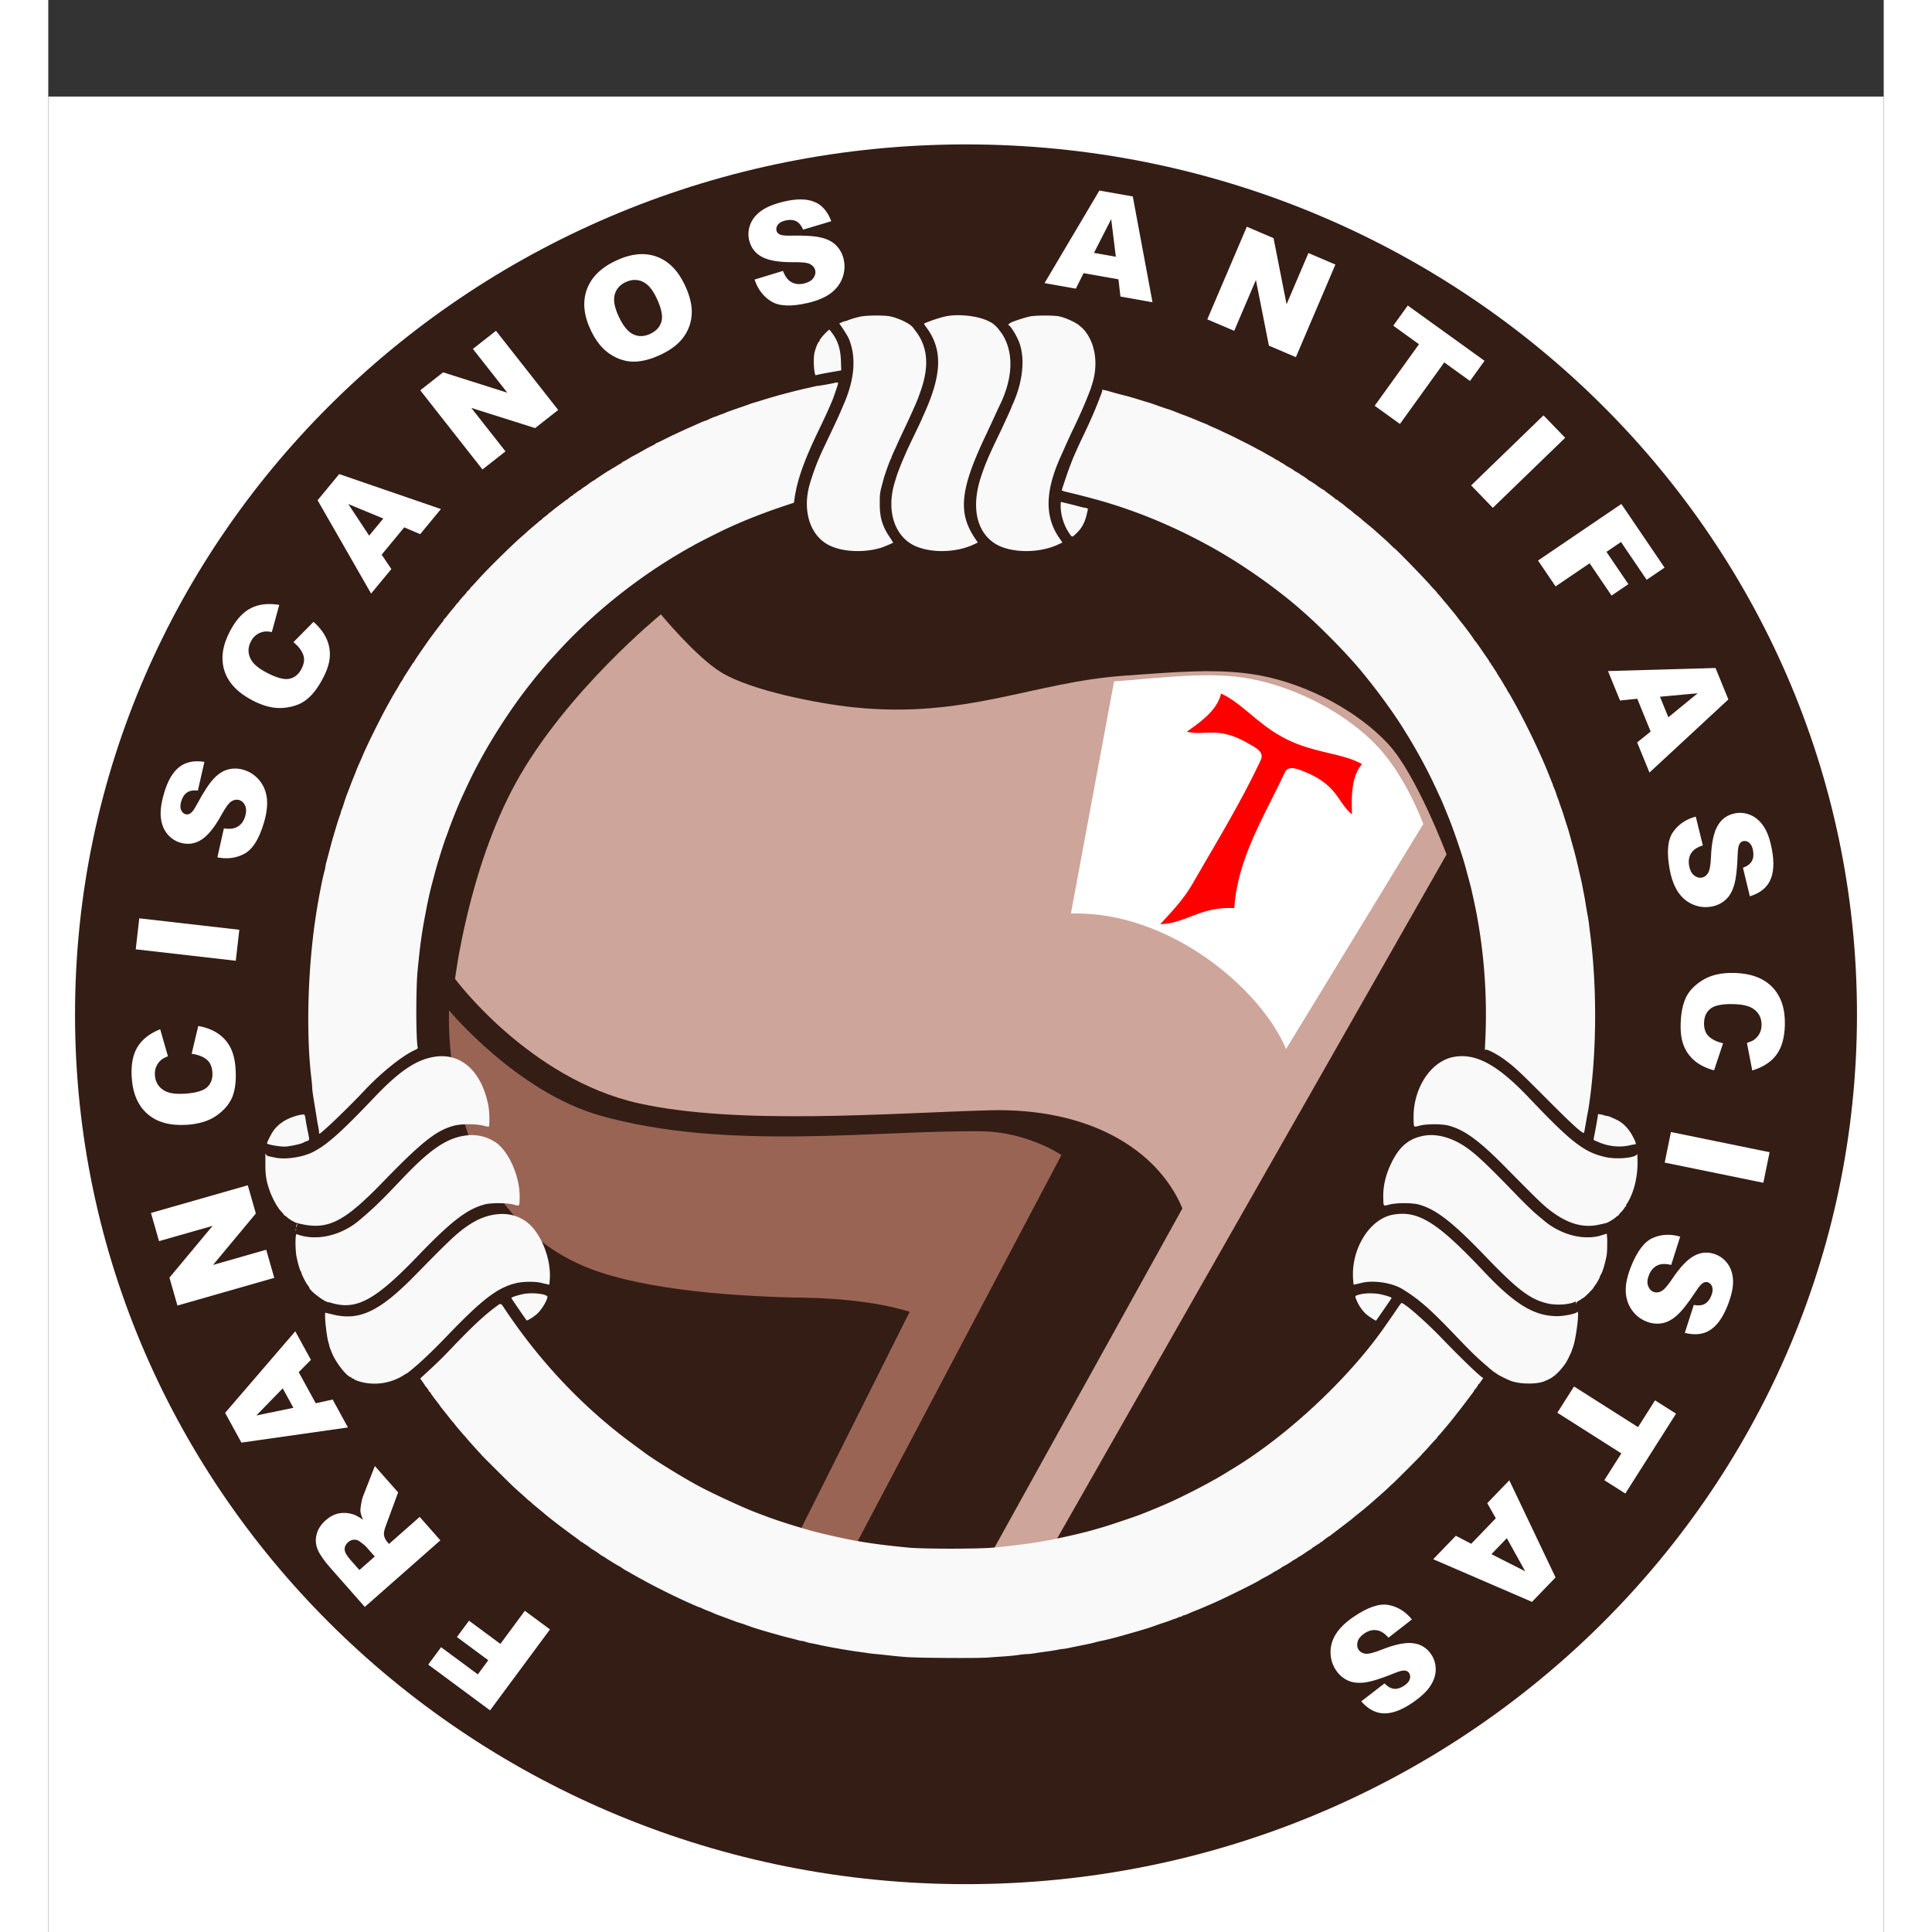
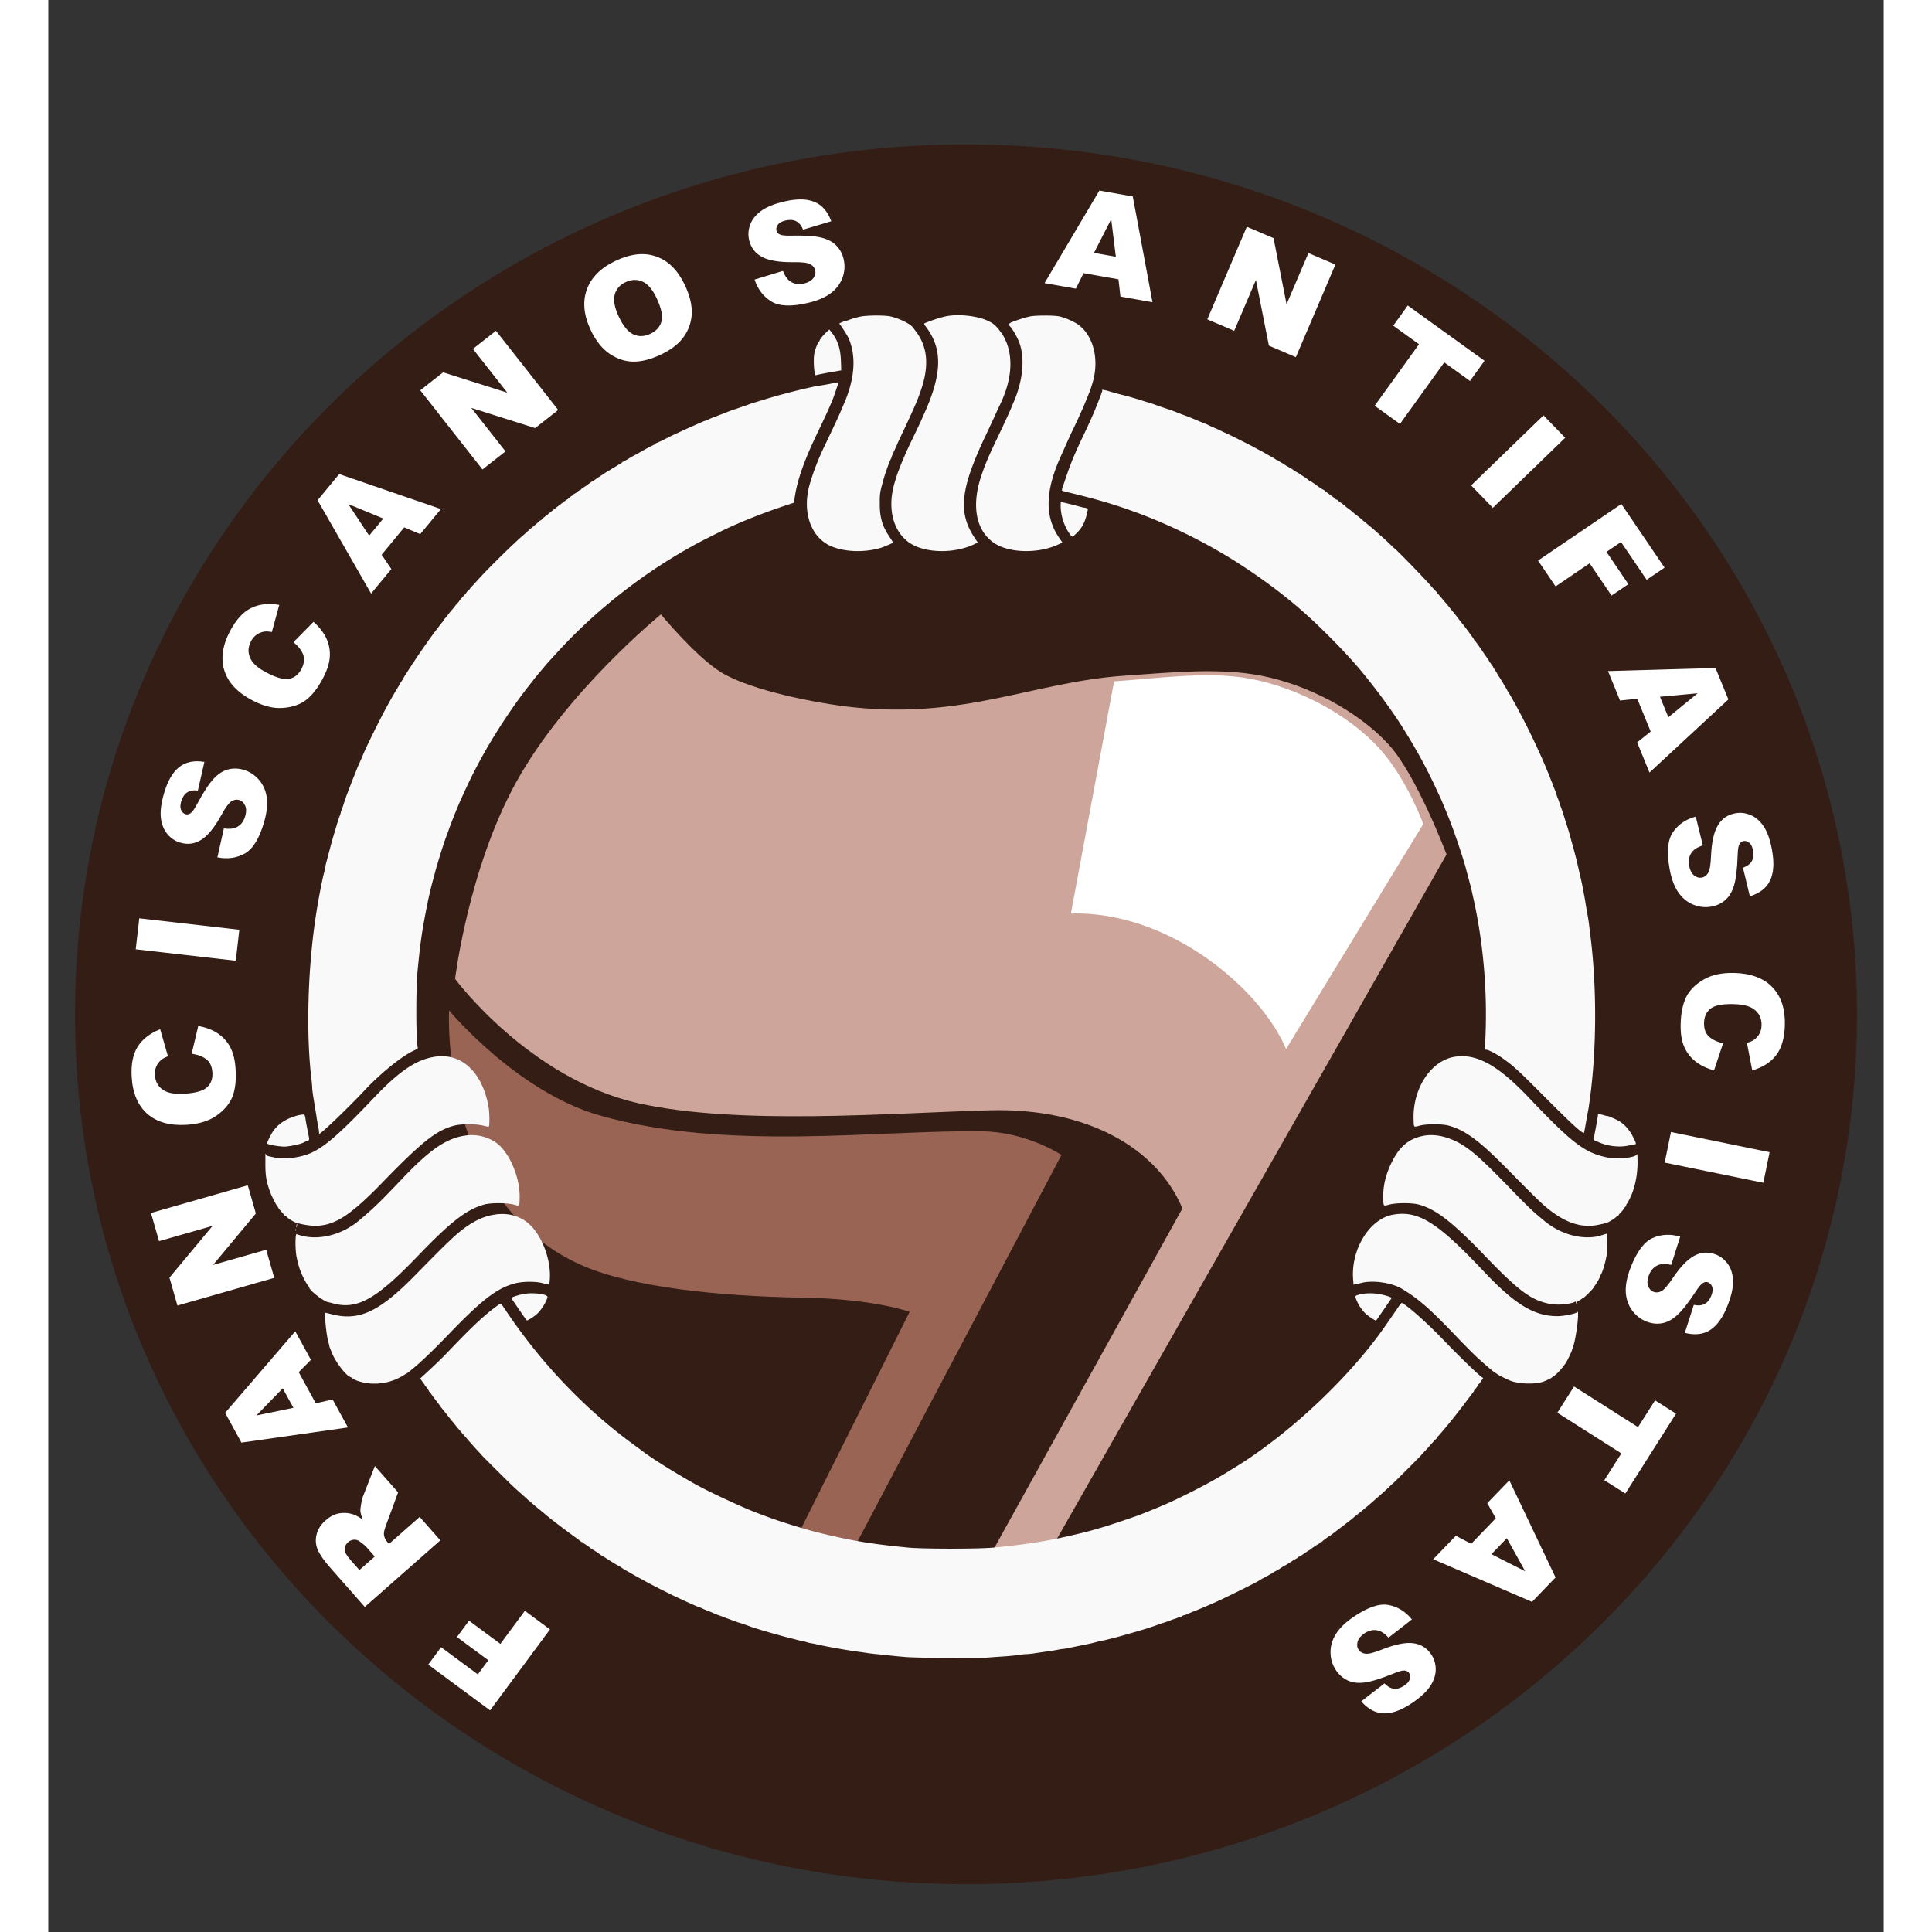
<svg xmlns="http://www.w3.org/2000/svg" height="2500" viewBox="0 -10.141 192.756 202.897" width="2500">
  <rect x="0" y="-10.141" width="192.756" height="202.897" fill="#333333" stroke="none" />
-   <path clip-rule="evenodd" d="m0 0h192.756v192.756h-192.756z" fill="#fff" fill-rule="evenodd" />
  <path d="m2.809 96.378c0-50.453 41.892-91.354 93.569-91.354s93.57 40.9 93.57 91.354c0 50.453-41.893 91.354-93.57 91.354s-93.57-40.9-93.57-91.354z" fill="#341d15" />
  <path d="m46.397 169.48-6.494-4.806 1.351-1.827 3.857 2.854 1.098-1.485-3.294-2.437 1.27-1.717 3.294 2.438 2.57-3.474 2.639 1.953zm-5.222-17.855-7.934 6.992-3.6-4.085q-1.003-1.137-1.337-1.91-.335-.772-.129-1.607.2-.83.958-1.499.66-.582 1.39-.725.725-.138 1.456.092.466.147 1.073.584-.24-.567-.271-.896-.022-.221.073-.757.09-.541.187-.78l1.256-3.213 2.442 2.77-1.27 3.447q-.252.664-.22.983.05.427.345.763l.19.216 3.22-2.838zm-6.89 1.697-.91-1.034q-.148-.168-.681-.554-.263-.2-.597-.176-.339.02-.598.249-.385.339-.376.763.01.425.6 1.096l.95 1.077zm-7.985-19.36 1.787 3.265 1.778-.389 1.604 2.93-11.185 1.592-1.712-3.125 7.367-8.566 1.642 3zm-1.677 1.7-2.773 2.85 3.892-.806zm-11.059-8.694-.839-2.934 4.53-5.437-5.624 1.608-.847-2.961 10.168-2.908.847 2.962-4.495 5.404 5.583-1.596.845 2.954zm1.494-26.45.692-2.91q1.22.215 2.064.785.843.57 1.31 1.468.465.89.55 2.308.104 1.721-.327 2.846-.438 1.117-1.65 1.985-1.213.868-3.179.987-2.62.158-4.109-1.147-1.495-1.312-1.649-3.861-.12-1.995.618-3.18.737-1.194 2.374-1.85l.815 2.842q-.473.18-.687.36-.358.296-.535.704-.178.408-.149.898.067 1.109.996 1.645.69.407 2.108.321 1.757-.106 2.38-.678.616-.572.558-1.537-.057-.936-.611-1.38-.555-.45-1.569-.606zm-5.874-10.964.372-3.254 10.507 1.203-.372 3.254zm8.576-9.656.68-3.04q.755.113 1.223-.074.757-.306 1.018-1.207.195-.672-.012-1.122-.212-.46-.628-.58-.395-.115-.807.14-.412.257-1.055 1.437-1.063 1.93-2.088 2.587-1.026.663-2.218.318-.783-.228-1.345-.879-.567-.66-.698-1.682-.137-1.031.324-2.618.565-1.947 1.587-2.754 1.019-.816 2.654-.552l-.685 3.009q-.72-.082-1.142.209-.42.284-.613.949-.16.547-.004.892.148.344.48.44.243.07.504-.102.265-.163.68-.944 1.04-1.93 1.754-2.683.71-.763 1.499-.97.79-.214 1.621.027.977.284 1.645 1.064t.816 1.874q.14 1.092-.287 2.568-.752 2.591-2.04 3.3-1.286.707-2.863.393zm7.99-22.603 2.102-2.129q.93.818 1.355 1.744.425.925.358 1.934-.064 1.002-.727 2.259-.805 1.525-1.756 2.262-.955.728-2.442.84-1.487.113-3.229-.806-2.322-1.225-2.917-3.113-.597-1.898.595-4.156.932-1.768 2.179-2.399 1.25-.637 2.99-.347l-.78 2.852q-.498-.092-.773-.05-.46.068-.824.324-.363.257-.592.69-.519.983-.004 1.924.378.705 1.635 1.369 1.557.821 2.387.655.823-.169 1.274-1.024.438-.83.194-1.496-.24-.673-1.026-1.333zm11.63-12.052-2.37 2.87 1.02 1.507-2.128 2.574-5.62-9.8 2.27-2.747 10.683 3.672-2.177 2.636zm-2.198-.928-3.676-1.52 2.191 3.316zm3.882-13.467 2.4-1.886 6.745 2.14-3.615-4.6 2.422-1.903 6.534 8.315-2.422 1.903-6.702-2.119 3.588 4.566-2.416 1.899zm17.916-6.295q-1.115-2.338-.433-4.261.682-1.923 3.008-3.03 2.383-1.136 4.284-.467 1.897.662 2.996 2.967.797 1.674.742 3.019-.051 1.334-.834 2.442-.78 1.099-2.368 1.856-1.615.769-2.922.76-1.3-.012-2.488-.812-1.189-.8-1.986-2.474zm2.956-1.392q.688 1.445 1.523 1.823.842.374 1.766-.067.951-.453 1.178-1.32.226-.866-.537-2.468-.642-1.349-1.484-1.707-.839-.367-1.77.076-.892.425-1.132 1.314-.24.89.456 2.349zm14.238-3.944 2.981-.906q.273.714.666 1.028.64.509 1.552.293.68-.161.971-.564.296-.41.196-.832-.095-.4-.52-.633-.426-.233-1.77-.211-2.204.025-3.28-.543-1.082-.567-1.368-1.774-.188-.793.102-1.603.296-.82 1.12-1.437.83-.626 2.438-1.007 1.973-.467 3.18.026 1.211.484 1.786 2.038l-2.956.885q-.283-.667-.744-.891-.454-.226-1.128-.067-.555.132-.779.437-.226.298-.146.635.058.245.336.387.273.15 1.157.127 2.191-.045 3.2.206 1.013.242 1.581.827.576.582.775 1.425.234.99-.115 1.955-.35.965-1.23 1.632-.881.661-2.377 1.015-2.625.622-3.875-.15t-1.753-2.298zm38.216-.024-3.665-.65-.809 1.63-3.289-.582 5.758-9.72 3.509.621 2.07 11.106-3.367-.596zm-.276-2.371-.488-3.948-1.806 3.541zm13.756-3.152 2.807 1.198 1.366 6.944 2.297-5.38 2.833 1.209-4.152 9.726-2.833-1.21-1.363-6.895-2.28 5.34-2.826-1.206zm16.903 8.274 8.06 5.805-1.526 2.119-2.704-1.948-4.654 6.463-2.652-1.91 4.654-6.462-2.704-1.948zm14.253 11.538 2.278 2.353-7.599 7.355-2.278-2.353zm8.176 9.304 4.538 6.684-1.88 1.277-2.695-3.969-1.527 1.037 2.301 3.39-1.766 1.2-2.302-3.39-3.575 2.427-1.844-2.715zm3.079 23.9-1.408-3.446-1.81.187-1.264-3.092 11.293-.322 1.349 3.299-8.285 7.68-1.294-3.165zm1.858-1.5 3.077-2.52-3.959.364zm2.876 10.43.744 3.025q-.727.234-1.063.61-.542.61-.375 1.534.124.688.51 1 .395.317.82.24.405-.073.66-.485.256-.413.307-1.756.093-2.202.719-3.246.624-1.05 1.845-1.271.802-.145 1.595.188.802.34 1.374 1.196.581.863.875 2.489.36 1.995-.197 3.173-.549 1.184-2.132 1.675l-.724-3q.68-.247.93-.695.25-.441.127-1.123-.101-.56-.394-.8-.286-.243-.626-.181-.249.045-.405.315-.165.264-.189 1.148-.073 2.19-.378 3.184-.296.999-.91 1.535-.613.543-1.465.697-1.001.18-1.946-.22-.945-.402-1.564-1.316-.613-.916-.886-2.428-.48-2.655.359-3.862.837-1.206 2.389-1.626zm2.868 23.813-.946 2.838q-1.196-.322-1.986-.965t-1.176-1.577q-.385-.927-.345-2.348.048-1.723.576-2.805.535-1.075 1.82-1.833 1.283-.758 3.252-.703 2.625.073 3.992 1.505 1.374 1.438 1.303 3.99-.056 1.998-.896 3.115-.84 1.124-2.528 1.632l-.56-2.902q.487-.138.715-.298.382-.263.595-.654.213-.391.227-.881.031-1.11-.846-1.727-.651-.466-2.072-.506-1.76-.049-2.43.466-.664.516-.691 1.482-.026.938.486 1.428.513.498 1.51.743zm4.887 11.435-.656 3.209-10.36-2.12.656-3.21zm-9.39 8.865-.942 2.97q-.742-.18-1.224-.035-.781.24-1.12 1.114-.253.652-.086 1.12.171.476.575.632.383.149.816-.07.433-.22 1.177-1.34 1.227-1.829 2.305-2.394 1.08-.571 2.237-.123.76.295 1.263.993.508.707.55 1.737.045 1.039-.552 2.579-.732 1.89-1.822 2.605-1.085.724-2.692.318l.945-2.937q.71.144 1.157-.109.443-.246.694-.891.205-.532.081-.89-.118-.355-.44-.48-.236-.091-.51.058-.279.14-.76.882-1.205 1.83-1.982 2.52-.774.697-1.577.835-.807.144-1.614-.17-.948-.367-1.545-1.202t-.65-1.938q-.045-1.1.51-2.533.976-2.516 2.32-3.11 1.344-.592 2.887-.141zm-.435 18.593-5.326 8.385-2.205-1.4 1.788-2.814-6.723-4.27 1.753-2.758 6.722 4.27 1.787-2.813zm-21.509 13.662 2.583-2.68-.901-1.58 2.318-2.405 4.855 10.201-2.473 2.566-10.373-4.478 2.373-2.462zm2.122 1.093 3.548 1.797-1.931-3.474zm-8.35 6.853-2.458 1.913q-.51-.568-.99-.72-.78-.246-1.554.282-.577.395-.704.875-.129.49.115.847.232.34.713.404.481.065 1.728-.437 2.048-.813 3.256-.669 1.214.14 1.914 1.166.46.673.479 1.533.018.87-.531 1.743-.55.882-1.915 1.814-1.674 1.143-2.977 1.115-1.304-.018-2.399-1.262l2.442-1.886q.504.52 1.015.565.505.049 1.077-.342.47-.321.57-.687.105-.359-.09-.645-.143-.208-.454-.24-.308-.043-1.125.296-2.03.827-3.06.954-1.033.138-1.774-.204-.746-.338-1.234-1.053-.573-.84-.593-1.866-.019-1.027.563-1.965.586-.933 1.855-1.8 2.228-1.521 3.671-1.25 1.444.273 2.46 1.518z" fill="#fff" stroke-width=".938" />
  <path d="m64.338 54.38s-9.942 8.087-15.223 17.667c-5.002 9.076-6.395 20.612-6.395 20.612s7.765 10.5 19.276 13.066c10.478 2.336 26.394 1.025 36.841.736 10.435-.289 17.685 4.104 20.267 10.306l-21.296 38.439c3.575-.232 3.574-.227 6.334-.6l42.705-75.014s-3.169-8.405-6.125-11.594c-3.243-3.498-8.46-6.23-13.331-7.177-4.38-.85-9.198-.364-14.412 0-9.527.665-16.623 4.559-28.464 3.313-3.646-.384-10.736-1.743-13.872-3.681-2.652-1.64-6.305-6.073-6.305-6.073z" fill="#cda59a" fill-rule="evenodd" />
  <path d="m42.09 95.971s7.115 8.564 15.853 11.042c13.357 3.788 29.324 1.489 40.173 1.657 4.676.072 8.287 2.484 8.287 2.484l-22.683 42.985-6.125-.829 12.865-25.685s-3.8-1.365-11.095-1.482c-9.253-.149-18.171-1.138-23.314-3.395-14.998-6.582-13.962-26.777-13.962-26.777z" fill="#9a6455" fill-rule="evenodd" />
-   <path d="m131.665 64.92c-.037.002-.687.435-5.373 3.578l-1.477.988-.49.325-.309-.118c-.168-.068-.41-.158-.538-.205s-.268-.105-.31-.13-.174-.08-.288-.12a36.158 36.158 0 0 1 -1.12-.44c-.158-.065-.393-.154-.515-.198s-.254-.1-.296-.124-.171-.079-.286-.119c-1.656-.48-2.804-1.368-4.572-1.79l2.34 8.553-4.947 8.451 8.183-1.227 2.958 7.836 4.98-8.724.662-.17c2.915-.748 3.484-.893 3.633-.93.236-.057 1.075-.27 2.724-.696.77-.197 1.414-.358 1.428-.354.054.008.069-.068.023-.12a1.512 1.512 0 0 0 -.204-.17 2.591 2.591 0 0 1 -.26-.203 5.516 5.516 0 0 0 -.283-.222c-.1-.077-.253-.194-.34-.265-.194-.154-.545-.428-.86-.674a51.525 51.525 0 0 1 -.478-.377 26.167 26.167 0 0 1 -.447-.353 7.11 7.11 0 0 0 -.295-.229c-.09-.065-.23-.175-.656-.514l-.462-.365a39.097 39.097 0 0 1 -.87-.684c-.075-.06-.212-.168-.306-.239-.254-.192-.823-.64-1.352-1.066l-.099-.08.024-.396c.015-.219.054-.846.087-1.394.12-1.864.223-3.463.32-5.018.055-.854.104-1.647.115-1.762.02-.222.014-.258-.044-.255zm-1.789 10.149c.02.024-.066.188-.422.807-.393.683-.451.774-.493.767a79.68 79.68 0 0 1 -1.942-1.098c-1.703-.98-1.896-1.084-1.93-1.058-.074.06-.64 1.072-.627 1.123.01.035.436.29 1.768 1.056 1.455.837 1.755 1.017 1.763 1.06.007.034-.113.26-.413.77l-.425.721-1.777-1.013c-1.274-.73-1.79-1.013-1.826-1.007-.041.009-.126.144-.45.719l-.398.71 1.966 1.14c1.404.811 1.973 1.152 1.986 1.185-.29.635-.505.953-.928 1.688l-.063-.016c-.085-.023-6.144-3.508-6.23-3.585l-.067-.061 2.154-3.733 2.158-3.734.065.018c.08.027 6.097 3.498 6.131 3.54z" fill="#319700" />
  <path d="m107.395 85.795c10.435-.289 20.014 8.03 22.596 14.233l14.41-23.634s-1.76-4.861-4.717-8.05c-3.243-3.498-8.46-6.23-13.33-7.177-4.38-.85-9.212-.116-14.426.247z" fill="#fff" fill-rule="evenodd" />
  <path d="m85.273 23.112a8.479 8.479 0 0 0 -1.338.4 1.08 1.08 0 0 1 -.286.083c-.067 0-.355.123-.577.233l.026.067c.058 0 .825 1.194.946 1.47.84 1.935.655 4.336-.538 7.027-.03.066-.168.39-.308.72-.225.529-.505 1.129-1.739 3.724a25.379 25.379 0 0 0 -1.474 3.813c-.83 2.8 0 5.46 2.019 6.473 1.394.699 3.617.81 5.43.27.245-.073 1.188-.47 1.287-.54.015-.011-.116-.228-.29-.482-.833-1.222-1.107-2.107-1.109-3.59-.001-1.137-.004-1.122.402-2.611.165-.605.692-2.053.779-2.14a.197.197 0 0 0 .043-.122c0-.043.135-.366.3-.717s.3-.648.3-.66c0-.02.094-.222.706-1.526a84.765 84.765 0 0 0 1.076-2.342c.348-.79.4-.924.688-1.741.89-2.53.759-4.507-.408-6.131l-.363-.49c-.258-.404-1.41-.984-2.398-1.209-.61-.138-2.504-.126-3.174.021m8.917-.016c-.587.134-1.289.363-2.057.67-.21.084-.216.06.132.54 1.688 2.32 1.584 4.949-.362 9.186-.096.209-.175.39-.175.404s-.179.397-.397.852l-.758 1.577c-.388.808-.861 1.89-1.104 2.52l-.232.603c-.08.206-.18.515-.357 1.11-.92 3.076.069 5.854 2.398 6.741 1.794.684 4.304.549 6.05-.325l.287-.143-.293-.434c-1.82-2.699-1.556-5.18 1.158-10.876.218-.458.602-1.283.852-1.831.25-.549.477-1.04.503-1.092 1.505-2.977 1.605-5.778.276-7.757-.367-.445-.157-.27-.609-.736-.304-.284-.371-.329-.82-.546-1.12-.543-3.2-.757-4.492-.463m8.888-.001c-.583.13-1.734.507-2.042.669l-.262.214c.203-.053.948 1.129 1.234 1.958.593 1.72.304 4.164-.764 6.465a1.284 1.284 0 0 0 -.088.222c0 .056-.857 1.928-1.352 2.952-1.038 2.15-1.426 3.064-1.856 4.37-1.022 3.11-.492 5.705 1.423 6.966 1.584 1.042 4.618 1.1 6.695.128l.437-.205-.34-.495c-1.544-2.242-1.48-4.943.203-8.633.068-.148.286-.635.483-1.08.198-.446.515-1.136.703-1.532a65.679 65.679 0 0 0 1.122-2.432c.368-.85.78-1.9.815-2.025l.157-.502c.683-2.19.262-4.509-1.058-5.829l-.394-.335c-.231-.187-1.229-.712-1.994-.88-.588-.129-2.541-.126-3.122.004m-21.051 1.37c-.48.399-1.048 1.046-1.048 1.234 0 .031-.021.057-.047.057-.085 0-.36.681-.466 1.151-.156.696-.034 2.478.16 2.357.064-.039.82-.19 1.764-.354l.744-.13.144-.028-.034-.972c-.045-1.322-.336-2.2-1.01-3.052l-.172-.217m.328 5.6c-.495.105-1.421.264-1.53.263-.05-.001-.213.028-.361.064-.149.036-.46.107-.69.157-.388.085-.606.136-1.352.32-.407.101-1.627.422-1.831.482-.1.03-.343.099-.54.156-.331.093-.757.222-1.382.418-.132.041-.402.122-.6.18s-.443.14-.544.181c-.1.042-.641.231-1.201.42-.56.19-1.085.38-1.168.422a4.24 4.24 0 0 1 -.45.179c-.166.056-.386.14-.49.186s-.207.084-.228.084c-.05 0-.552.214-.774.331a.812.812 0 0 1 -.23.09c-.034 0-.16.043-.281.096l-.4.174-.45.2c-.149.068-.405.182-.57.253-.165.072-.557.25-.871.397s-.652.303-.75.348c-.1.045-.33.156-.511.246l-.793.396c-.255.127-.492.231-.526.231s-.062.021-.062.047-.183.135-.406.243c-.37.18-.623.317-1.306.71-.132.075-.375.207-.54.292a7.727 7.727 0 0 0 -.46.258c-.335.214-.729.432-.779.432-.029 0-.052.022-.052.049s-.088.095-.196.15c-.107.057-.276.156-.375.221s-.234.146-.3.18c-.066.035-.201.116-.3.18s-.219.138-.266.16-.304.186-.57.364l-.598.394c-.062.04-.173.12-.25.178a.6.6 0 0 1 -.176.106c-.032 0-.398.257-.662.466a7.167 7.167 0 0 1 -.346.225c-.156.099-.285.2-.285.224 0 .025-.03.045-.069.045s-.184.095-.325.21c-.141.116-.286.21-.322.21a.064.064 0 0 0 -.065.063c0 .034-.046.08-.102.1-.107.042-.258.154-.447.333a.466.466 0 0 1 -.144.105c-.018 0-.065.027-.105.06s-.368.283-.73.555-.72.557-.798.631-.167.135-.198.135c-.032 0-.058.022-.058.049s-.175.177-.39.335-.39.311-.39.342c0 .03-.027.055-.06.055s-.11.047-.17.105c-.112.107-.164.151-.851.73-.215.18-.446.384-.515.453a5.34 5.34 0 0 1 -.3.27c-.945.791-3.75 3.548-4.769 4.688-.28.314-.584.643-.675.733s-.168.184-.17.21c0 .026-.082.113-.18.195-.097.08-.177.166-.177.19s-.075.12-.165.216c-.329.342-.676.757-.676.806 0 .028-.022.051-.05.051s-.133.115-.234.256-.27.35-.375.465c-.104.115-.328.392-.497.615-.17.224-.33.406-.357.406s-.048.034-.048.075c0 .042-.061.144-.135.227-.157.175-1.253 1.633-1.552 2.064l-.417.6c-.797 1.15-1.019 1.484-1.019 1.537 0 .033-.022.06-.05.06s-.088.075-.135.166-.107.192-.134.225-.168.25-.312.48c-.146.232-.286.448-.312.481s-.113.182-.193.33-.161.284-.18.3c-.034.03-.123.178-.29.48a6.958 6.958 0 0 1 -.183.31c-.127.2-.467.782-.644 1.102-.072.132-.208.375-.3.54-.76 1.36-2.284 4.438-2.659 5.375a17.71 17.71 0 0 1 -.221.51c-.297.66-.322.719-.45 1.051-.07.182-.15.384-.177.45-.19.464-.306.755-.39.976l-.192.511-.202.525c-.125.32-.204.553-.37 1.081-.067.215-.16.48-.207.588s-.085.23-.085.269c0 .04-.054.207-.119.373s-.202.585-.305.932l-.305 1.02c-.146.489-.257.881-.387 1.382-.195.75-.259.994-.382 1.451a4.194 4.194 0 0 0 -.124.565c0 .058-.038.243-.085.41-.25.9-.68 3.153-.96 5.05-.807 5.45-.975 12.095-.423 16.703.048.4.087.843.087.983s.053.583.117.983l.336 2.064c.023.19.092.598.154.907s.114.64.114.736.014.173.03.173c.19 0 3.06-2.753 4.72-4.525 1.721-1.84 3.932-3.625 5.238-4.23.32-.149.403-.213.38-.296-.193-.688-.206-6.142-.019-8.063.274-2.815.427-3.911.855-6.155.27-1.422.499-2.422.808-3.543.073-.264.153-.562.177-.66.18-.722.952-3.193 1.136-3.64.033-.08.145-.387.25-.684.343-.965.966-2.526 1.318-3.303.885-1.952 1.386-2.967 2.18-4.414 1.326-2.422 3.227-5.318 4.845-7.384l.66-.844c.26-.33 1.491-1.798 1.561-1.86.019-.017.428-.463.91-.991 3.64-3.994 8.181-7.653 12.984-10.463.523-.306.963-.557.977-.557s.126-.063.25-.14c.293-.185 2.618-1.367 3.483-1.771 1.856-.868 4.067-1.736 6.258-2.46l.87-.288.08-.538c.272-1.84.982-3.861 2.383-6.783.754-1.572.944-1.98 1.273-2.73.358-.818.404-.936.711-1.856.278-.835.31-.78-.363-.637m28.27.674c.075.043.055.111-.31 1.053-.495 1.279-.955 2.323-1.778 4.037-.39.813-.918 2-1.082 2.432a91.39 91.39 0 0 1 -.208.54c-.2.517-.841 2.415-.841 2.49 0 .038.195.115.435.172 3.139.747 5.004 1.294 7.371 2.161 3.03 1.11 6.292 2.666 9.188 4.383 2.775 1.645 5.853 3.86 8.077 5.811 1.097.963 1.582 1.418 2.813 2.634 1.166 1.152 2.496 2.574 3.32 3.547 1.641 1.941 3.52 4.492 4.645 6.305.64 1.03.839 1.362 1.231 2.042a52.777 52.777 0 0 1 2.225 4.28c.214.47.414.898.444.95.054.097.394.913.886 2.127.57 1.408 1.574 4.384 1.823 5.404.024.1.103.396.176.66.197.716.362 1.352.42 1.622.027.132.108.497.178.81 1.047 4.692 1.482 9.865 1.244 14.788l-.052 1.066h.167c.206 0 1.128.487 1.718.908 1.168.833 1.607 1.239 4.704 4.346 2.74 2.75 3.786 3.687 3.84 3.44.052-.244.201-1.086.277-1.563l.176-.922c.868-5.529.935-12.609.174-18.43-.034-.264-.085-.685-.113-.935s-.092-.67-.142-.93a41.909 41.909 0 0 1 -.255-1.497c-.025-.17-.068-.4-.299-1.606a23.231 23.231 0 0 0 -.204-.946c-.06-.248-.155-.653-.209-.901a45.806 45.806 0 0 0 -.605-2.402 37.365 37.365 0 0 1 -.21-.75 23.221 23.221 0 0 0 -.436-1.472c-.111-.347-.25-.793-.31-.99-.06-.2-.17-.523-.245-.722s-.168-.468-.208-.6-.109-.321-.152-.42-.092-.234-.109-.3a7.425 7.425 0 0 0 -.312-.85c-.049-.105-.088-.208-.088-.231s-.037-.128-.082-.232-.123-.297-.174-.43a56.006 56.006 0 0 0 -1.236-2.911 76.239 76.239 0 0 0 -2.267-4.564c-.113-.215-.253-.472-.31-.57s-.21-.37-.34-.601c-.129-.231-.25-.434-.27-.45s-.09-.139-.155-.271c-.066-.132-.136-.254-.156-.27s-.102-.152-.182-.3c-.08-.15-.272-.465-.428-.703-.157-.237-.285-.447-.285-.466 0-.018-.094-.168-.21-.333-.115-.164-.21-.326-.21-.36s-.024-.06-.053-.06-.086-.081-.127-.18-.099-.18-.128-.18-.053-.028-.053-.061-.089-.189-.198-.345c-.11-.157-.385-.555-.61-.886-.508-.741-.71-1.015-.768-1.04-.024-.011-.045-.046-.045-.078 0-.053-1.007-1.422-1.253-1.704-.058-.066-.271-.34-.475-.609s-.404-.525-.446-.57-.24-.284-.438-.532-.39-.478-.424-.51c-.036-.034-.184-.21-.33-.391s-.325-.39-.4-.463c-.075-.072-.137-.149-.137-.17 0-.02-.101-.137-.225-.26a8.36 8.36 0 0 1 -.426-.46c-.577-.685-3.735-3.932-3.824-3.932-.017 0-.159-.131-.315-.292a21.739 21.739 0 0 0 -.885-.826c-.33-.293-.644-.574-.697-.623a17.392 17.392 0 0 0 -.773-.662c-.518-.423-.61-.5-.776-.65-.086-.08-.318-.266-.516-.416s-.388-.303-.42-.342a4.77 4.77 0 0 0 -.413-.328 5.843 5.843 0 0 1 -.456-.362 3.852 3.852 0 0 0 -.398-.305c-.162-.11-.304-.223-.315-.25-.011-.026-.057-.048-.102-.048a.175.175 0 0 1 -.13-.076c-.027-.041-.291-.25-.589-.463-.297-.212-.55-.408-.56-.434a.082.082 0 0 0 -.069-.048c-.05 0-.584-.347-.73-.474-.104-.091-.714-.486-.75-.486a.28.28 0 0 1 -.1-.06 5.477 5.477 0 0 0 -.673-.481 2.511 2.511 0 0 1 -.27-.177 1.026 1.026 0 0 0 -.165-.108l-.27-.15a1.074 1.074 0 0 1 -.166-.107c-.055-.057-.387-.264-.66-.41a1.79 1.79 0 0 1 -.3-.187 1.8 1.8 0 0 0 -.3-.186c-.15-.08-.307-.18-.35-.221s-.11-.075-.146-.075-.108-.037-.16-.082a4.497 4.497 0 0 0 -.488-.294c-.216-.117-.54-.3-.72-.406s-.382-.218-.448-.248c-.067-.03-.296-.15-.511-.27s-.607-.324-.871-.456l-.78-.392a40.294 40.294 0 0 0 -1.412-.688 9.558 9.558 0 0 1 -.585-.28 18.747 18.747 0 0 0 -.78-.348 7.57 7.57 0 0 1 -.542-.253c-.057-.03-.226-.1-.375-.158a18.62 18.62 0 0 1 -.78-.32c-.29-.126-1.233-.501-1.381-.55-.142-.047-.333-.121-1.096-.425a6.767 6.767 0 0 0 -.496-.176c-.234-.067-1.2-.397-1.471-.504a8.794 8.794 0 0 0 -.57-.188c-.199-.058-.47-.14-.601-.182a48.483 48.483 0 0 0 -1.772-.528 34.273 34.273 0 0 1 -1.711-.457c-.198-.061-.441-.126-.54-.142s-.221-.042-.27-.056c-.05-.013-.07-.013-.046.001m-4.339 12.196c0 .987.35 2.093.918 2.907.295.423.273.424.724-.01.601-.577.91-1.16 1.125-2.125l.105-.47-.149-.055a.864.864 0 0 0 -.244-.057c-.053 0-.233-.04-.401-.089a62.537 62.537 0 0 0 -2.051-.512c-.015 0-.027.185-.027.411m-65.815 57.87c-1.917.325-3.664 1.516-6.315 4.306-3.426 3.603-4.941 4.952-6.39 5.684-1.124.568-2.947.828-4.049.577-.876-.2-.737-.113-.946-.412-.013-.103 0 .312-.005.923-.012 1.37.094 2.019.515 3.152.18.483.63 1.362.781 1.521.042.044.075.1.075.124s.135.19.3.37c.164.18.3.348.3.373 0 .024.026.045.057.045s.146.082.255.183c.256.236.78.536 1.06.61 3.139.812 4.795.018 8.994-4.311 4.098-4.226 5.603-5.419 7.47-5.917.754-.2 2.32-.202 3.082-.002.292.077.549.12.57.099.107-.106.08-1.573-.04-2.195-.705-3.637-2.9-5.608-5.714-5.13m107.13 0c-2.45.433-4.334 3.317-4.253 6.511.024.934-.02.885.63.715.753-.197 2.33-.199 3.062-.003 1.678.45 3.202 1.57 5.996 4.404 2.81 2.85 3.67 3.696 4.264 4.187 1.978 1.638 3.72 2.208 5.524 1.808l.691-.153c.218-.048.839-.409 1.07-.622.109-.102.224-.184.255-.184s.056-.026.056-.058.103-.16.229-.285.28-.316.343-.423.136-.195.162-.195.047-.054.047-.12.024-.12.053-.12c.865-1.331 1.144-3.118 1.139-4.355-.005-.594-.02-1.009-.034-.922-.061.401-2.034.614-3.266.353-2.268-.481-3.639-1.537-8.092-6.232-3.288-3.465-5.57-4.713-7.876-4.306m15.124 6.003s-.01.093-.038.272a62.61 62.61 0 0 1 -.348 1.932c-.11.523-.11.522.065.589.083.031.265.108.406.171.956.427 2.192.558 3.167.335.248-.057.511-.106.585-.11.184-.008.172-.096-.086-.629-.478-.986-1.085-1.63-1.881-1.995-.645-.296-.794-.354-.894-.354-.061 0-.216-.037-.344-.081a2.898 2.898 0 0 0 -.533-.113m-136.615.117c-1.204.308-2.085.874-2.657 1.706-.183.267-.616 1.136-.616 1.238 0 .134 1.511.388 2 .336.733-.078 1.685-.302 1.874-.44.033-.025.16-.078.284-.118.304-.098.31-.116.196-.68-.188-.932-.263-1.335-.301-1.605a4.1 4.1 0 0 0 -.066-.37l-.084-.157a3.1 3.1 0 0 0 -.63.09m17.385 2.151c-1.926.334-3.62 1.517-6.46 4.508-2.262 2.385-3 3.098-4.522 4.38-1.94 1.634-4.571 2.209-6.568 1.436-.15-.057-.154 1.619-.006 2.374.125.645.37 1.488.444 1.534.032.019.057.075.057.125 0 .142.468 1.072.664 1.318.097.122.177.246.177.274 0 .276 1.497 1.437 1.96 1.52.094.017.32.072.502.123 2.548.708 4.537-.395 8.9-4.936 3.503-3.646 5.136-4.913 7.013-5.439.686-.191 2.338-.187 3.083.008.65.17.607.22.63-.716.057-2.195-1.151-4.94-2.577-5.858-.978-.629-2.12-.855-3.297-.65m100.825-.007c-1.547.29-2.532 1.105-3.361 2.779-.63 1.272-.924 2.498-.893 3.73.024.942-.019.892.63.722.757-.199 2.394-.2 3.112-.002 1.805.497 3.54 1.847 6.979 5.427 3.443 3.586 4.766 4.578 6.642 4.98.874.186 2.214.091 2.759-.196.088-.047.107-.028.114.111.006.143.011.148.034.031.016-.085.118-.183.273-.262.136-.07.284-.163.33-.209s.11-.083.14-.083c.074 0 1.076-1.002 1.076-1.076 0-.03.063-.132.141-.226.17-.203.52-.825.52-.922 0-.039.048-.141.107-.229.162-.24.424-1.099.58-1.902.067-.346.09-.802.083-1.622-.005-.626-.062-.868-.076-.76l-.823.253c-1.858.414-4.062-.217-5.764-1.65l-.858-.724c-.352-.298-1.254-1.175-2.004-1.951-3.137-3.248-4.29-4.33-5.417-5.086-1.44-.965-3.017-1.378-4.324-1.133m-97.649 8.29c-.941.158-1.772.506-2.696 1.126-1.143.769-1.893 1.472-5.585 5.24-3.725 3.803-5.844 4.809-8.657 4.114-.4-.1-.741-.18-.757-.18-.144 0 .107 2.462.319 3.13.048.153.088.311.088.351s.037.158.082.262.129.311.186.46c.364.943 1.48 2.402 1.952 2.551.067.022.122.064.122.095 0 .03.051.056.115.056s.124.027.135.06c.031.094.634.298 1.16.393a5.718 5.718 0 0 0 4.084-.817c.1-.063.221-.133.27-.156.079-.035.272-.176 1.061-.849.988-.86 2.186-2.048 3.2-3.105 3.677-3.831 5.267-5.052 7.21-5.533.75-.186 2.027-.2 2.707-.03.245.062.53.128.633.147l.188.036.043-.513c.14-1.685-.497-3.794-1.578-5.217-1.012-1.333-2.546-1.913-4.282-1.621m-7.746 17.205c.21.297.378.54.411.574.041.043.075.105.075.138 0 .032.02.068.045.079.07.03.376.455.376.52 0 .031.04.073.09.092.05.02.09.064.09.1 0 .037.23.362.51.723.28.36.51.667.51.68 0 .015.055.09.12.167s.354.437.639.8c.285.364.535.674.557.691.021.017.132.152.247.3.114.149.235.3.268.336.034.036.17.194.302.35.131.158.307.36.39.448.082.09.227.256.322.37.247.297.989 1.123 1.254 1.397.124.127.225.243.225.256 0 .03 2.916 2.93 3.378 3.359.177.165.522.476.765.69.244.215.535.478.648.586s.215.195.228.195c.011 0 .102.074.2.165s.227.206.286.255c.22.187.548.458.8.66.143.117.29.239.326.273.294.277 2.158 1.708 3.127 2.401.364.26.67.495.681.521.011.027.056.049.1.049s.09.02.1.047c.011.026.128.113.26.192s.351.233.487.342c.136.11.261.2.28.2.037 0 .628.391.765.506.05.042.183.127.298.19s.236.134.27.16c.242.176 1.398.885 1.445.885.016 0 .164.094.329.21s.309.21.321.21.318.17.677.379.775.44.923.516c.149.076.379.201.51.278.428.249 2.29 1.197 3.153 1.606a72.175 72.175 0 0 0 2.061.94c.226.102.432.184.46.184.027 0 .154.052.281.114s.353.16.501.217c.443.17.499.194.79.327.154.07.356.152.45.181s.32.111.502.182.397.153.48.18c.083.029.34.124.57.212.232.089.502.183.6.21.1.026.276.082.392.122.539.19.651.23.96.342.303.11 1.63.509 2.368.711.167.046.494.137.725.203.23.065.65.175.93.243s.648.163.817.212c.168.048.36.087.427.087s.241.043.386.095c.144.053.397.117.562.143.166.025.422.076.571.111.837.202 3.085.606 4.234.761.396.054.896.126 1.11.16s.648.086.961.113c.314.027.922.09 1.352.14.429.051 1.212.125 1.74.166 1.32.1 7.474.14 8.572.055.471-.037 1.262-.092 1.758-.124s1.157-.097 1.47-.146.705-.09.868-.091.542-.04.84-.089c.3-.047.869-.13 1.265-.183s.91-.136 1.141-.184.483-.087.56-.087c.076 0 .4-.054.72-.122s.778-.162 1.017-.21c1.115-.223 1.389-.284 1.697-.372.181-.053.438-.114.57-.138.132-.023.375-.075.54-.116 1.107-.272 1.091-.267 2.283-.61.363-.104.741-.211.84-.238.1-.027.315-.09.48-.141l.601-.179c.165-.049.611-.199.991-.335s.772-.27.87-.298c.1-.027.37-.123.601-.21.231-.09.515-.19.63-.223s.237-.085.268-.115.112-.056.18-.057.176-.041.24-.09.155-.088.203-.088.212-.057.364-.126c.352-.162.576-.256.878-.37.256-.098.811-.33 1.35-.567l.451-.196c1.032-.44 4.655-2.23 4.86-2.401a5.1 5.1 0 0 1 .48-.272c.465-.244.952-.521.995-.569.017-.018.139-.086.27-.152.133-.066.369-.207.525-.315.157-.108.298-.196.315-.196.04 0 .835-.487.872-.535.017-.021.159-.106.315-.187.157-.082.286-.166.286-.187s.047-.054.105-.075c.11-.038.195-.091.796-.503.205-.14.397-.255.427-.255.029 0 .053-.02.053-.045s.087-.099.193-.165.261-.167.345-.225c.084-.057.213-.136.287-.174s.136-.093.136-.121.038-.05.085-.05.094-.02.105-.045c.023-.053.69-.556.737-.556.018 0 .08-.039.138-.087.058-.047.592-.456 1.186-.909s1.095-.838 1.111-.859c.017-.02.233-.199.48-.397l.524-.42.15-.123c.286-.234.948-.8 1.098-.937.1-.09.237-.214.307-.273.455-.389 1.06-.935 1.333-1.204.176-.174.33-.316.343-.316.035 0 3.032-2.997 3.032-3.032 0-.016.077-.104.17-.195s.435-.463.757-.826.61-.67.64-.68c.03-.011.054-.045.054-.073 0-.03.074-.132.165-.228.09-.096.265-.293.387-.438l.658-.782c.12-.143.453-.558.738-.922.685-.873.668-.851 1.292-1.68.298-.397.57-.754.603-.794s.06-.099.06-.13.02-.067.045-.078c.073-.032.376-.456.376-.526 0-.036.023-.064.05-.064s.135-.129.237-.286c.065-.1.15-.215.252-.364l-.098-.063c-.211-.088-2.155-1.93-4.194-4.053-1.728-1.798-3.969-3.762-4.293-3.762-.029 0-.21.237-.403.526-.32.478-1.11 1.62-1.592 2.297-3.784 5.312-10.066 11.147-15.641 14.53-.226.136-.574.35-.774.475-1.3.81-3.584 2.016-5.582 2.95-.824.385-2.204.963-3.482 1.46-.531.206-3.195 1.102-3.783 1.273l-.691.2a31.6 31.6 0 0 1 -1.802.48c-3.325.8-5.357 1.134-9.097 1.494-1.58.151-7.385.152-8.948 0-3.79-.368-5.763-.689-8.978-1.462a40.164 40.164 0 0 1 -1.14-.288 73.788 73.788 0 0 1 -3.663-1.123l-.781-.274a77.422 77.422 0 0 1 -1.561-.588c-1.452-.562-4.67-2.06-6.066-2.825-1.83-1.001-4.648-2.75-5.584-3.464-.083-.063-.583-.432-1.111-.82-5.174-3.794-9.699-8.551-13.421-14.109-.526-.784-.443-.754-.984-.358-1.244.91-2.558 2.143-4.876 4.576a45.435 45.435 0 0 1 -2.121 2.082l-.968.89m102.177-17.203c-2.487.431-4.468 3.656-4.203 6.841l.043.513.188-.036c.104-.02.39-.085.634-.147 1.263-.317 3.236-.017 4.329.659 1.75 1.082 2.87 2.064 5.537 4.853 1.597 1.67 2.209 2.267 3.155 3.08.626.53.214.225.626.53.164.17.42.318.59.425 0 .06 1.11.62 1.502.757.953.337 2.663.352 3.453.031.27-.11.716-.322.75-.357.016-.017.139-.105.272-.195.374-.253 1.022-.99 1.332-1.515.138-.235.558-1.116.558-1.173 0-.03.038-.145.083-.254.347-.817.767-4.213.467-3.777-.114.166-1.366.424-2.067.426-2.43.006-4.474-1.236-7.738-4.703-4.858-5.16-6.866-6.418-9.511-5.958m-115.177 1.115c-.023.103-.03.2-.014.216.016.015.045-.059.066-.164.05-.25.002-.299-.052-.052m-.076.48c0 .116.012.163.027.105a.493.493 0 0 0 0-.21c-.015-.058-.027-.01-.027.105m23.796 6.763c-.649.15-1.178.338-1.152.407.026.066 1.519 2.241 1.605 2.339.049.055.599-.275 1.002-.602.469-.38 1.047-1.272 1.187-1.83.085-.337-1.656-.544-2.642-.314m87.899.037c-.503.143-.495.117-.234.713.227.521.643 1.092 1.016 1.394.3.244.945.66.976.63.053-.053 1.607-2.308 1.629-2.363.03-.079-.388-.228-1.077-.387-.716-.165-1.705-.159-2.31.013" fill="#f9f9f9" fill-rule="evenodd" />
-   <path d="m123.303 62.76a6.902 6.902 0 0 0 -.142-.067c-.416 1.833-2.31 3.085-3.588 4.004 1.84.477 3.179-.578 6.21 1.103.79.48 2.022.937 1.533 1.916-2.132 4.528-4.693 8.689-7.14 12.946-.982 1.706-2.281 3.029-3.394 4.252 2.694-.076 4.227-1.874 7.77-1.685.38-5.308 3.087-9.506 5.303-14.242.416-.888 1.596-.267 2.453.078 3.163 1.418 3.122 3.122 4.606 4.308-.03-1.573-.164-3.84 1.053-5.272-1.469-.803-3.225-1.044-4.94-1.518-1.024-.282-1.91-.557-3.005-1.105s-1.844-1.091-2.684-1.741c-1.363-1.055-2.575-2.27-4.035-2.977z" fill="#f00" />
</svg>